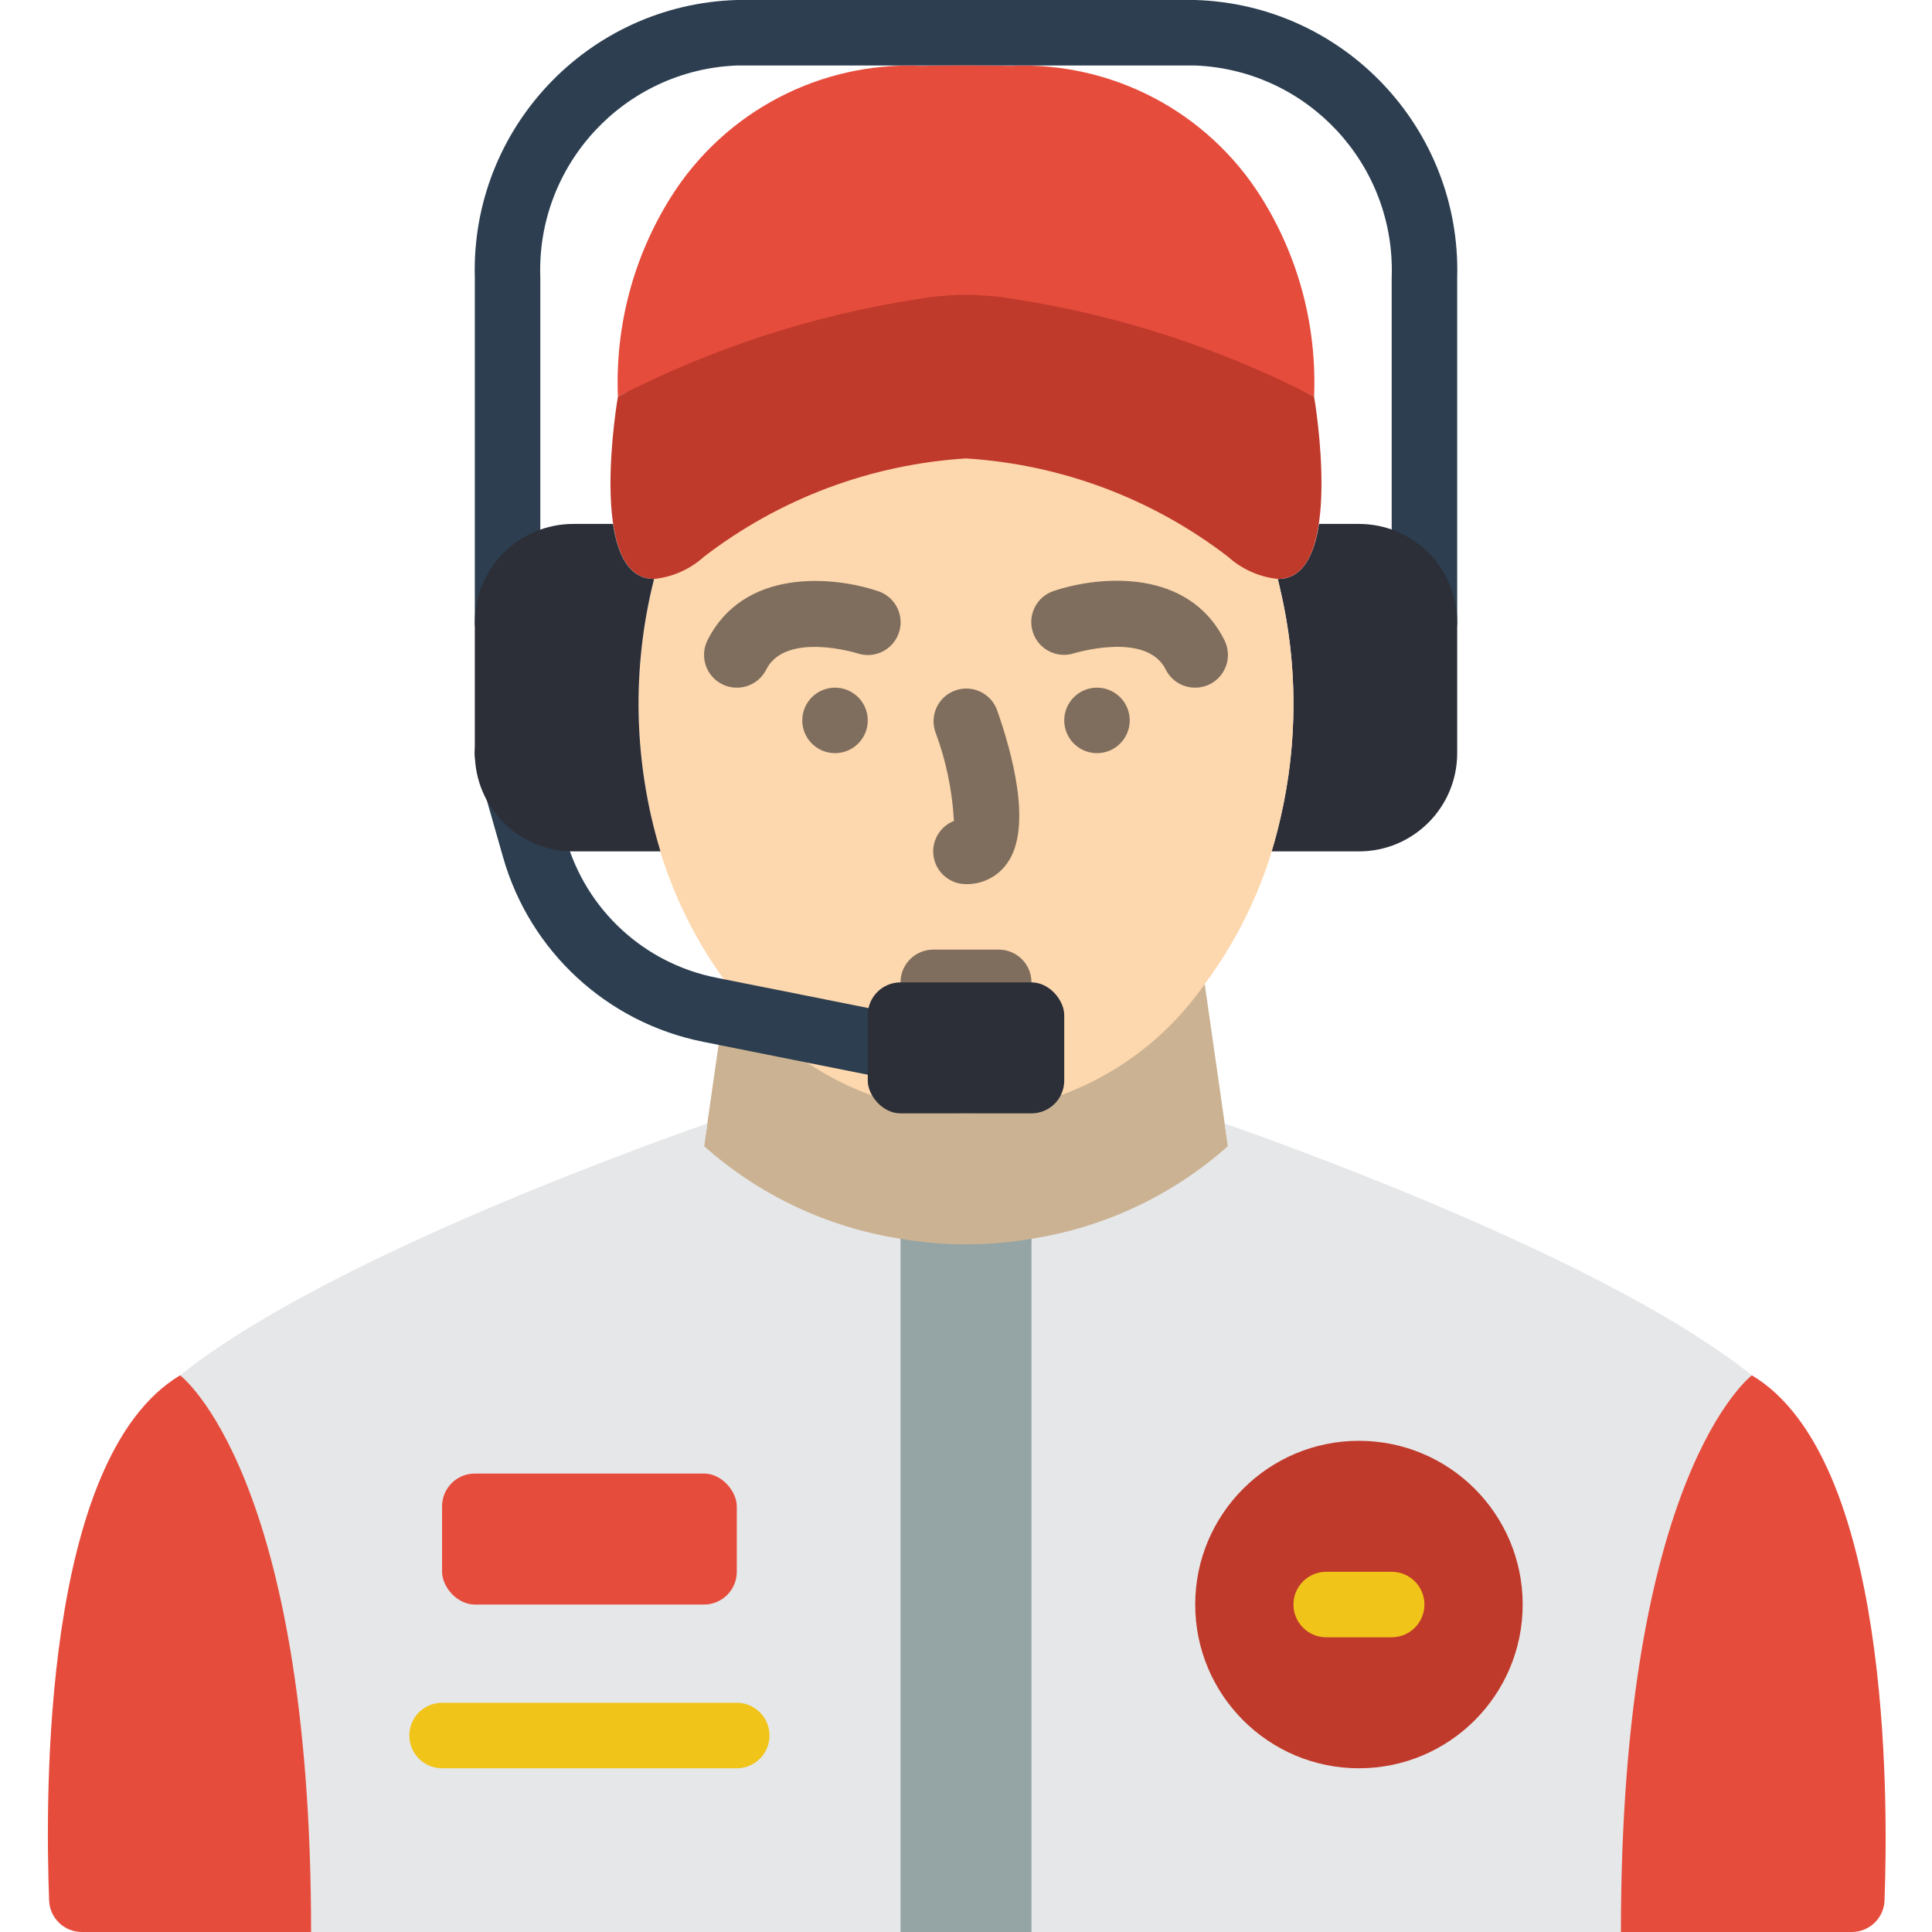
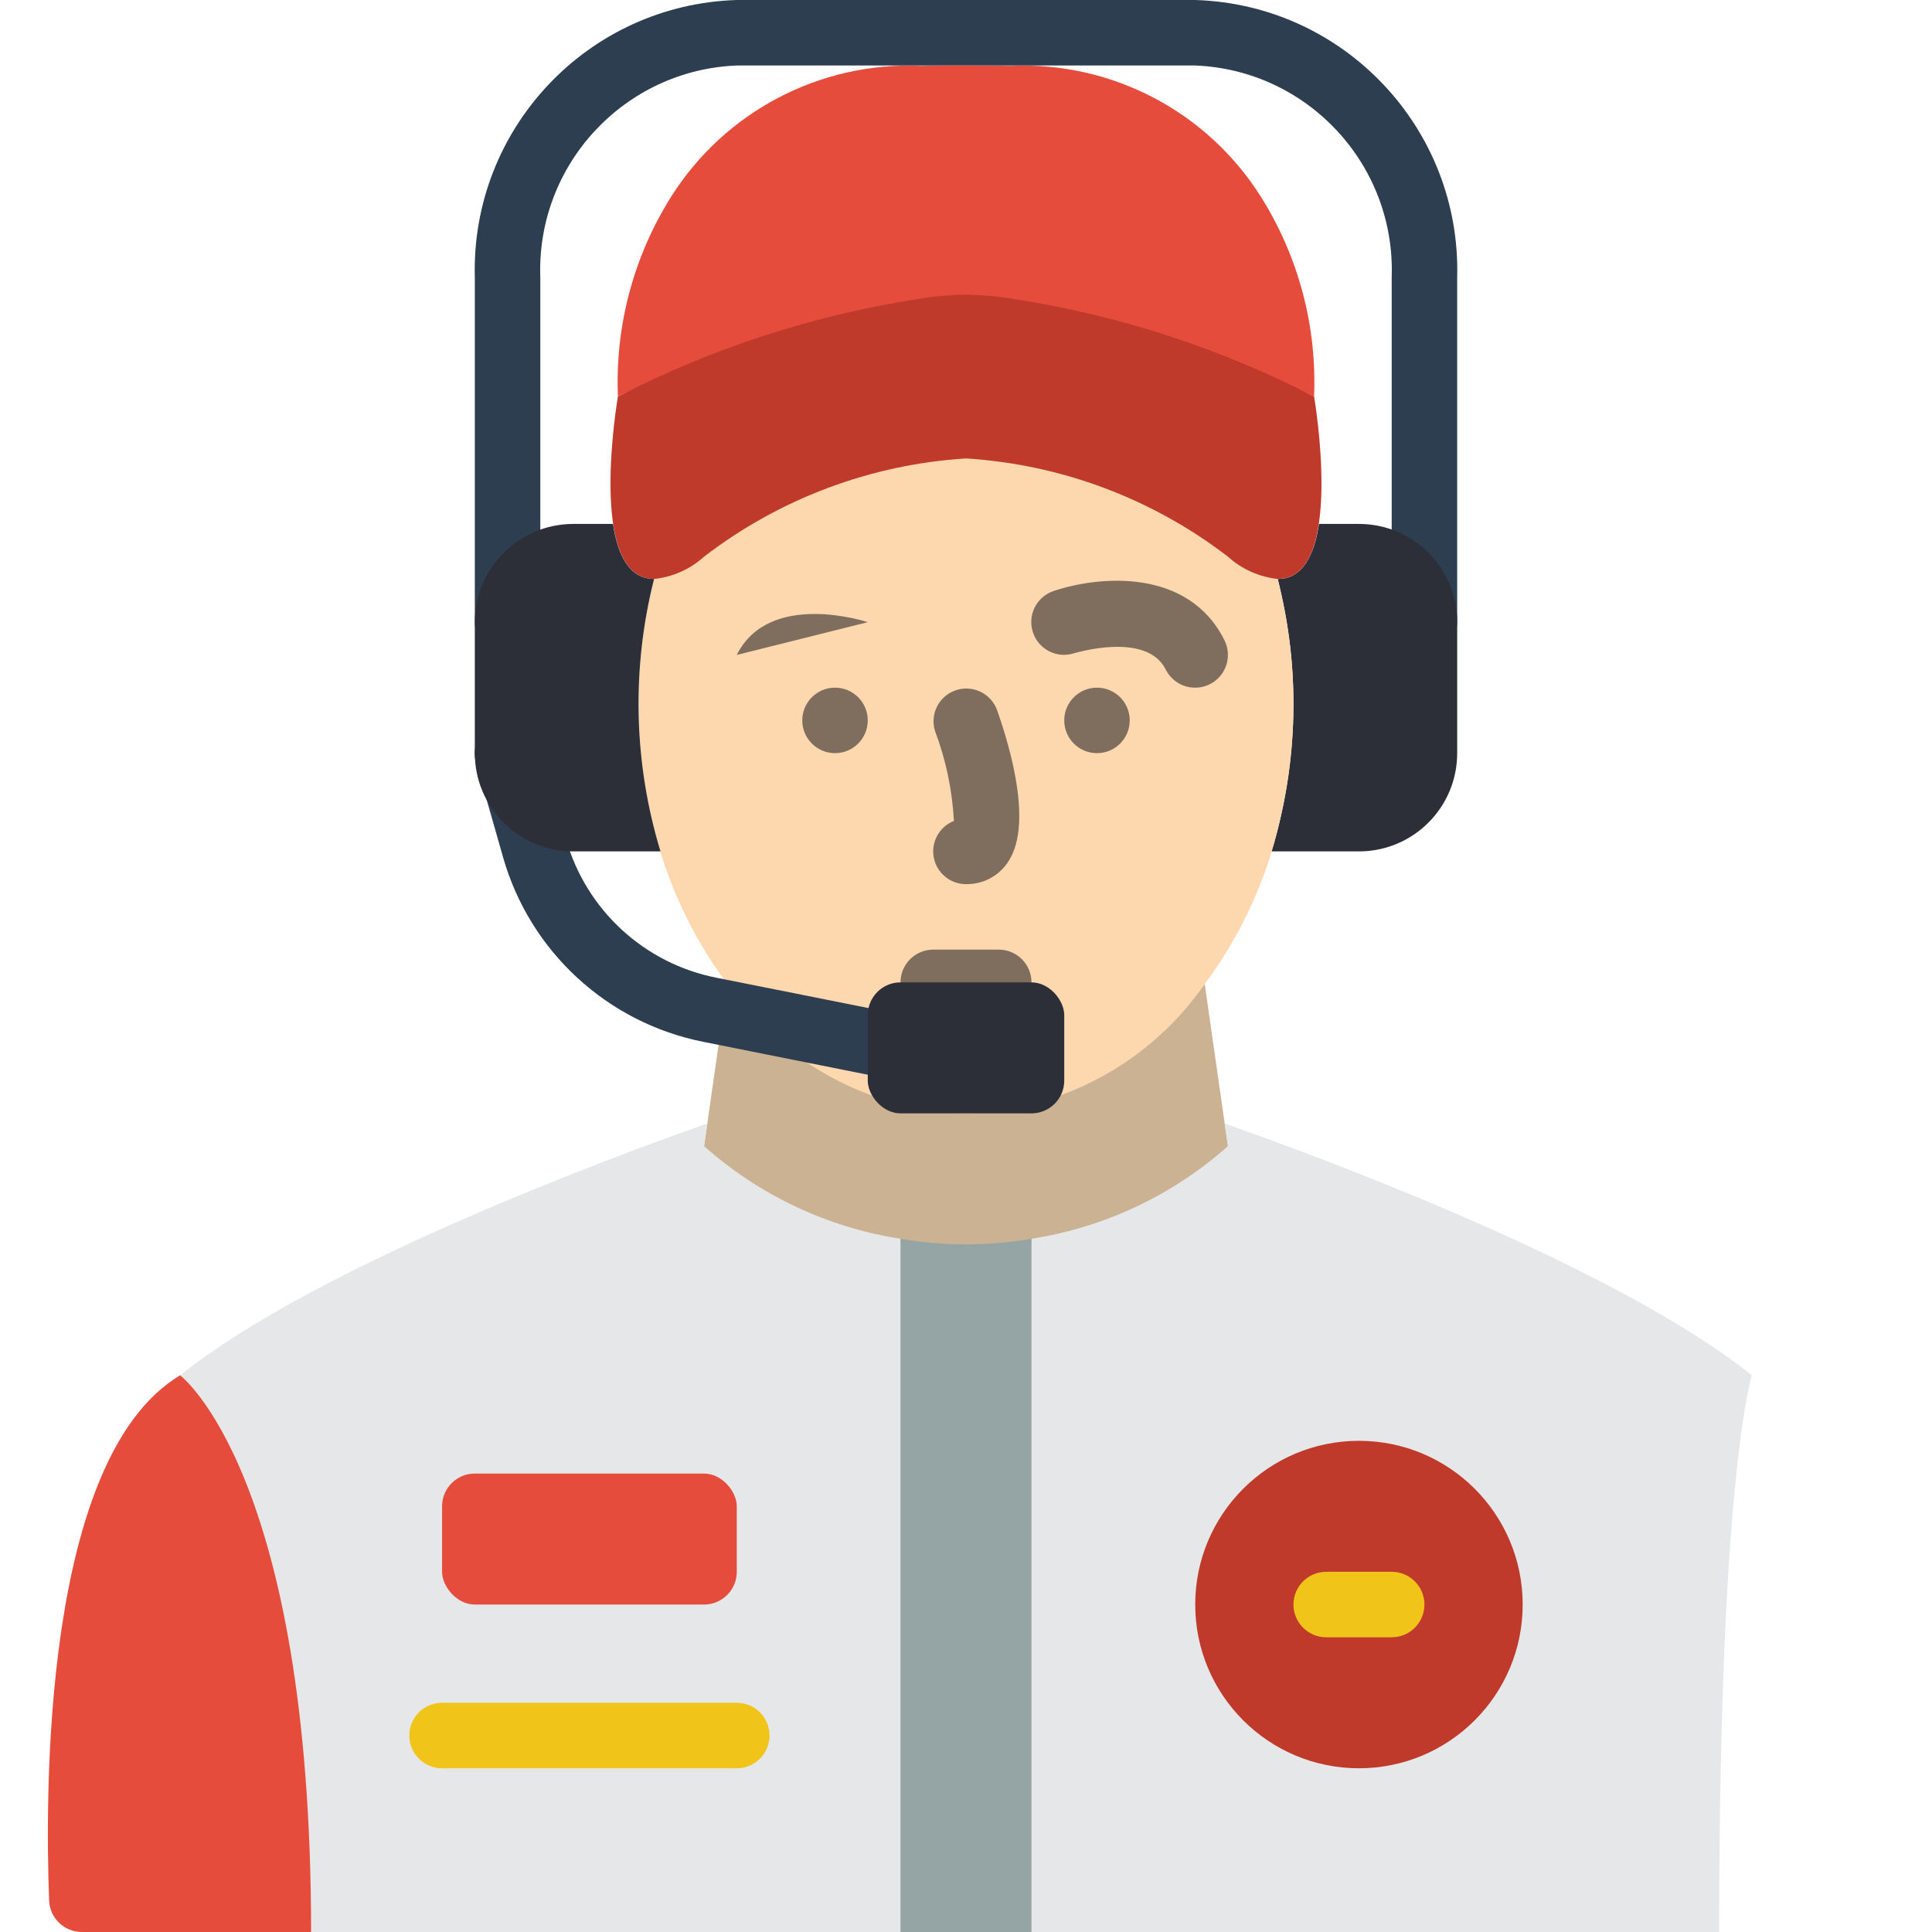
<svg xmlns="http://www.w3.org/2000/svg" width="512" height="512" viewBox="0 0 58 59" version="1.1">
  <title>069 - Pit Stop Crew</title>
  <desc>Created with Sketch.</desc>
  <defs />
  <g id="Page-1" stroke="none" stroke-width="1" fill="none" fill-rule="evenodd">
    <g id="069---Pit-Stop-Crew" fill-rule="nonzero">
      <path d="M43,20 C42.448,20 42,19.552 42,19 L42,8.474 C42.122,5.033 39.441,2.139 36,2 L22,2 C18.559,2.139 15.878,5.033 16,8.474 L16,19 C16,19.552 15.552,20 15,20 C14.448,20 14,19.552 14,19 L14,8.474 C13.878,3.928 17.455,0.139 22,0 L36,0 C40.545,0.139 44.122,3.928 44,8.474 L44,19 C44,19.552 43.552,20 43,20 Z" id="Shape" fill="#2C3E50" />
      <path d="M44,19 L44,23 C44,24.657 42.657,26 41,26 L38.33,26 C39.153,23.296 39.219,20.418 38.52,17.68 C39.28,17.69 39.64,16.94 39.78,16 L41,16 C42.657,16 44,17.343 44,19 Z" id="Shape" fill="#2C2F38" />
      <path d="M37,35 C37,35 34.79,40.21 31,40.83 C29.676,41.057 28.324,41.057 27,40.83 C23.21,40.21 21,35 21,35 L21.1,34.31 L21.71,30.05 C23.53,32.48 26.12,32 29,32 C31.88,32 34.47,32.48 36.29,30.05 L36.9,34.31 L37,35 Z" id="Shape" fill="#CBB292" />
      <path d="M39,21.5 C39.001,22.678 38.867,23.852 38.6,25 C38.194,26.827 37.407,28.548 36.29,30.05 C34.628,32.453 31.921,33.92 29,34 C26.079,33.92 23.372,32.453 21.71,30.05 C20.593,28.548 19.806,26.827 19.4,25 C19.133,23.852 18.999,22.678 19,21.5 C18.994,20.322 19.128,19.147 19.4,18 C19.42,17.9 19.44,17.8 19.47,17.7 L19.47,17.68 L19.48,17.68 C19.87,17.68 20.37,15.48 21,15 C23.309,13.226 26.094,12.181 29,12 C31.906,12.181 34.691,13.226 37,15 C37.63,15.48 38.13,17.68 38.52,17.68 C38.55,17.79 38.57,17.89 38.59,18 C38.865,19.146 39.003,20.321 39,21.5 Z" id="Shape" fill="#FDD7AD" />
      <circle id="Oval" fill="#7F6E5D" cx="25" cy="22" r="1" />
      <circle id="Oval" fill="#7F6E5D" cx="33" cy="22" r="1" />
      <path d="M29,22 C29,22 30.414,26 29,26" id="Shape" fill="#7F6E5D" />
      <path d="M29,27 C28.52,27.001 28.107,26.66 28.016,26.188 C27.926,25.716 28.184,25.247 28.631,25.07 C28.581,24.134 28.388,23.21 28.057,22.333 C27.891,21.818 28.165,21.264 28.676,21.084 C29.186,20.904 29.747,21.162 29.942,21.667 C30.396,22.946 31.042,25.258 30.262,26.355 C29.976,26.768 29.502,27.01 29,27 Z" id="Shape" fill="#7F6E5D" />
      <path d="M30,31 L28,31 C27.448,31 27,30.552 27,30 C27,29.448 27.448,29 28,29 L30,29 C30.552,29 31,29.448 31,30 C31,30.552 30.552,31 30,31 Z" id="Shape" fill="#7F6E5D" />
      <path d="M26,19 C26,19 23,18 22,20" id="Shape" fill="#7F6E5D" />
-       <path d="M22,21 C21.654,21 21.332,20.82 21.15,20.526 C20.968,20.231 20.951,19.863 21.106,19.553 C22.206,17.362 24.898,17.578 26.317,18.053 C26.842,18.227 27.126,18.793 26.953,19.317 C26.779,19.842 26.213,20.127 25.688,19.953 C25.668,19.945 23.483,19.273 22.896,20.453 C22.725,20.79 22.378,21.002 22,21 Z" id="Shape" fill="#7F6E5D" />
      <path d="M32,19 C32,19 35,18 36,20" id="Shape" fill="#7F6E5D" />
      <path d="M36,21 C35.619,21.002 35.27,20.788 35.1,20.447 C34.513,19.27 32.328,19.947 32.308,19.947 C31.783,20.121 31.217,19.836 31.044,19.311 C30.87,18.787 31.154,18.221 31.679,18.047 C33.099,17.573 35.794,17.355 36.89,19.547 C37.047,19.857 37.033,20.226 36.851,20.522 C36.67,20.819 36.347,20.999 36,21 Z" id="Shape" fill="#7F6E5D" />
      <path d="M21,35 L21.1,34.31 C18.22,35.32 9.17,38.66 5,42 C5,42 6,45 6,59 L30,59 L27,37.83 C24.77,37.483 22.687,36.5 21,35 Z" id="Shape" fill="#E6E7E8" />
      <path d="M36.9,34.31 L37,35 C35.313,36.5 33.23,37.483 31,37.83 L28,59 L52,59 C52,45 53,42 53,42 C48.83,38.66 39.78,35.32 36.9,34.31 Z" id="Shape" fill="#E6E7E8" />
      <path d="M39.63,12.11 C35.57,10.09 32.31,12.39 30.52,12.14 C30.45,12.13 30.39,12.12 30.33,12.11 C30.092,12.067 29.852,12.041 29.61,12.03 C29.21,12 29,12 29,12 C28.796,12 28.593,12.01 28.39,12.03 C28.148,12.041 27.908,12.067 27.67,12.11 C27.6,12.12 27.54,12.13 27.48,12.14 C25.69,12.39 22.43,10.09 18.37,12.11 C18.281,9.955 18.849,7.824 20,6 C21.642,3.402 24.549,1.88 27.62,2.01 C28.08,2 28.54,2 29,2 C29.46,2 29.92,2 30.38,2.01 C33.451,1.88 36.358,3.402 38,6 C39.151,7.824 39.719,9.955 39.63,12.11 Z" id="Shape" fill="#E64C3C" />
      <path d="M38.52,17.68 C37.954,17.62 37.422,17.382 37,17 C34.691,15.226 31.906,14.181 29,14 C26.094,14.181 23.309,15.226 21,17 C20.578,17.382 20.046,17.62 19.48,17.68 L19.47,17.68 C17.4,17.68 18.37,12.11 18.37,12.11 C21.228,10.639 24.304,9.636 27.48,9.14 C27.54,9.13 27.6,9.12 27.67,9.11 C27.908,9.067 28.148,9.041 28.39,9.03 C28.593,9.01 28.796,9 29,9 C29,9 29.21,9 29.61,9.03 C29.852,9.041 30.092,9.067 30.33,9.11 C30.39,9.12 30.45,9.13 30.52,9.14 C33.696,9.636 36.772,10.639 39.63,12.11 C39.63,12.11 40.6,17.7 38.52,17.68 Z" id="Shape" fill="#C03A2B" />
      <path d="M31,37.83 L31,59 L27,59 L27,37.83 C28.324,38.057 29.676,38.057 31,37.83 Z" id="Shape" fill="#95A5A5" />
      <rect id="Rectangle-path" fill="#E64C3C" x="13" y="45" width="9" height="4" rx="1" />
      <path d="M22,54 L13,54 C12.448,54 12,53.552 12,53 C12,52.448 12.448,52 13,52 L22,52 C22.552,52 23,52.448 23,53 C23,53.552 22.552,54 22,54 Z" id="Shape" fill="#F0C419" />
      <circle id="Oval" fill="#C03A2B" cx="41" cy="49" r="5" />
      <path d="M42,50 L40,50 C39.448,50 39,49.552 39,49 C39,48.448 39.448,48 40,48 L42,48 C42.552,48 43,48.448 43,49 C43,49.552 42.552,50 42,50 Z" id="Shape" fill="#F0C419" />
-       <path d="M57.05,58.04 C57.029,58.577 56.587,59 56.05,59 L49,59 C49,45 53,42 53,42 C57.21,44.52 57.17,54.84 57.05,58.04 Z" id="Shape" fill="#E64C3C" />
      <path d="M9,59 L2,59 C1.463,59 1.021,58.577 1,58.04 C0.88,54.84 0.79,44.52 5,42 C5,42 9,45 9,59 Z" id="Shape" fill="#E64C3C" />
      <path d="M27,33 C26.933,33 26.866,32.994 26.8,32.98 L20.985,31.817 C18.045,31.236 15.679,29.055 14.861,26.172 L14.034,23.272 C13.936,22.928 14.029,22.559 14.278,22.302 C14.526,22.045 14.893,21.941 15.24,22.028 C15.586,22.115 15.86,22.38 15.958,22.724 L16.785,25.624 C17.398,27.787 19.173,29.423 21.378,29.858 L27.2,31.02 C27.703,31.122 28.048,31.589 27.996,32.1 C27.944,32.612 27.514,33.001 27,33 Z" id="Shape" fill="#2C3E50" />
      <rect id="Rectangle-path" fill="#2C2F38" x="26" y="30" width="6" height="4" rx="1" />
      <path d="M19.67,26 L17,26 C15.343,26 14,24.657 14,23 L14,19 C14.006,17.346 15.346,16.006 17,16 L18.22,16 C18.36,16.94 18.71,17.68 19.47,17.68 L19.47,17.7 C18.781,20.433 18.851,23.303 19.67,26 Z" id="Shape" fill="#2C2F38" />
    </g>
  </g>
</svg>